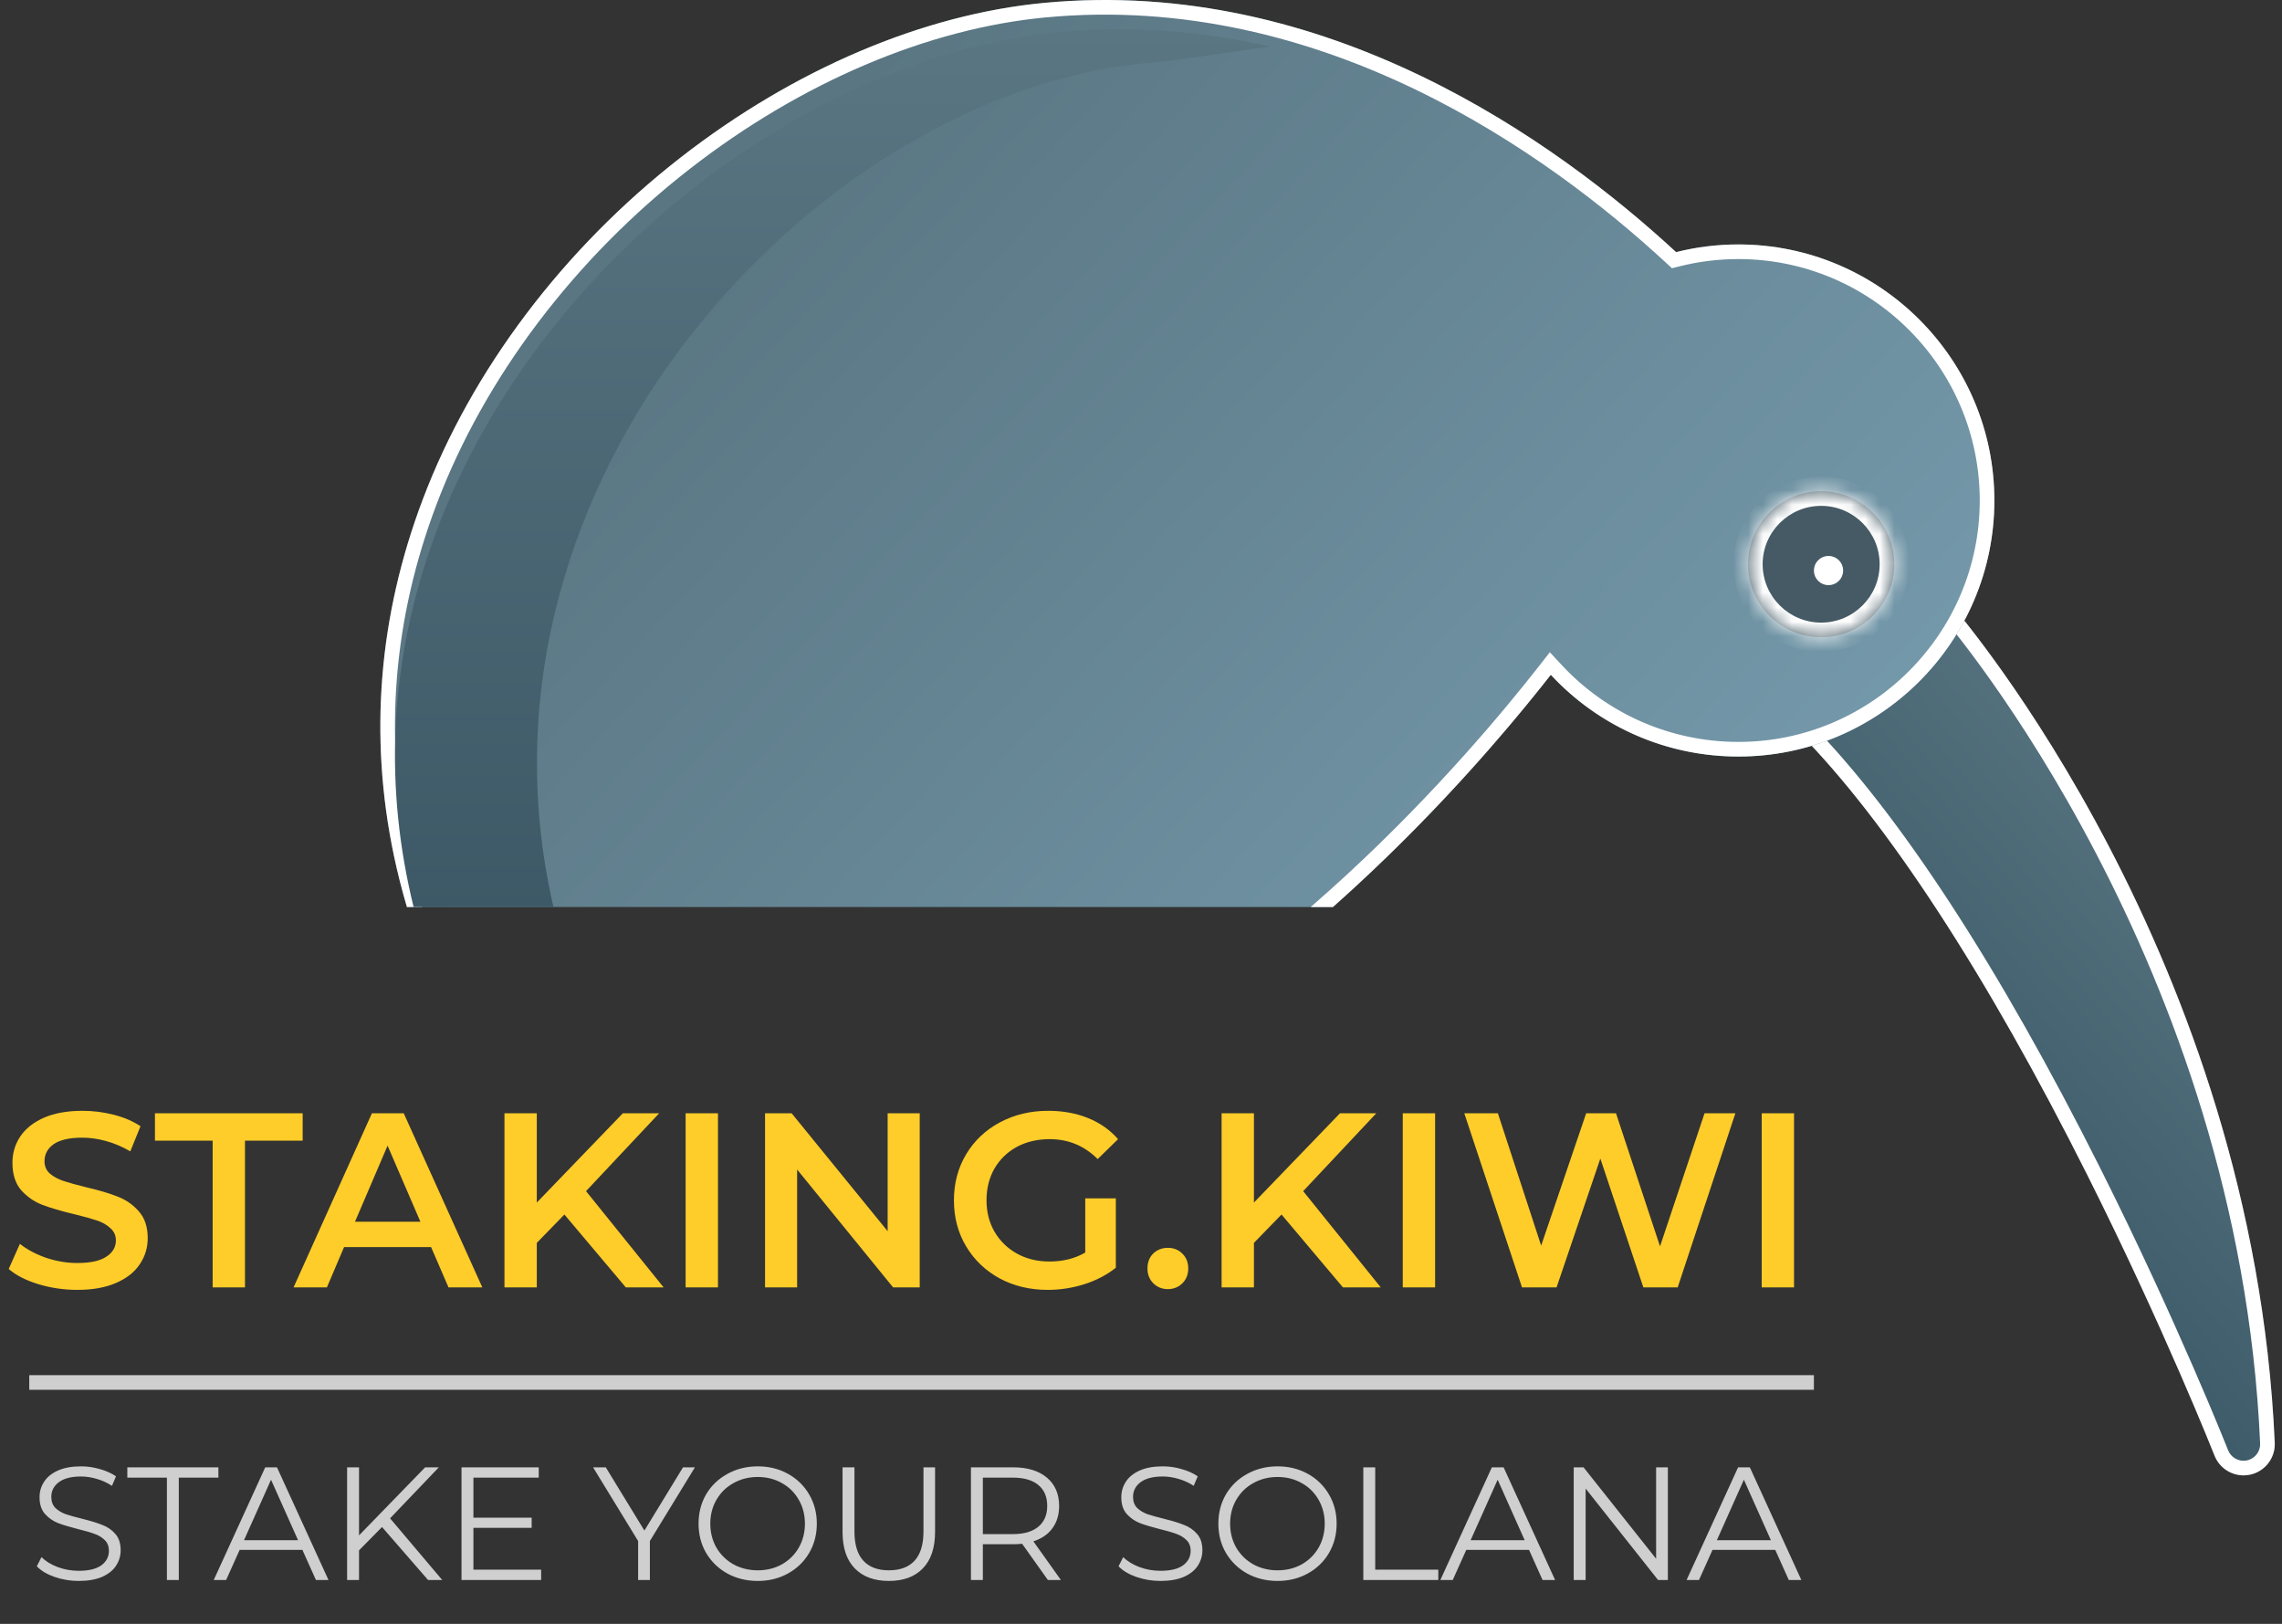
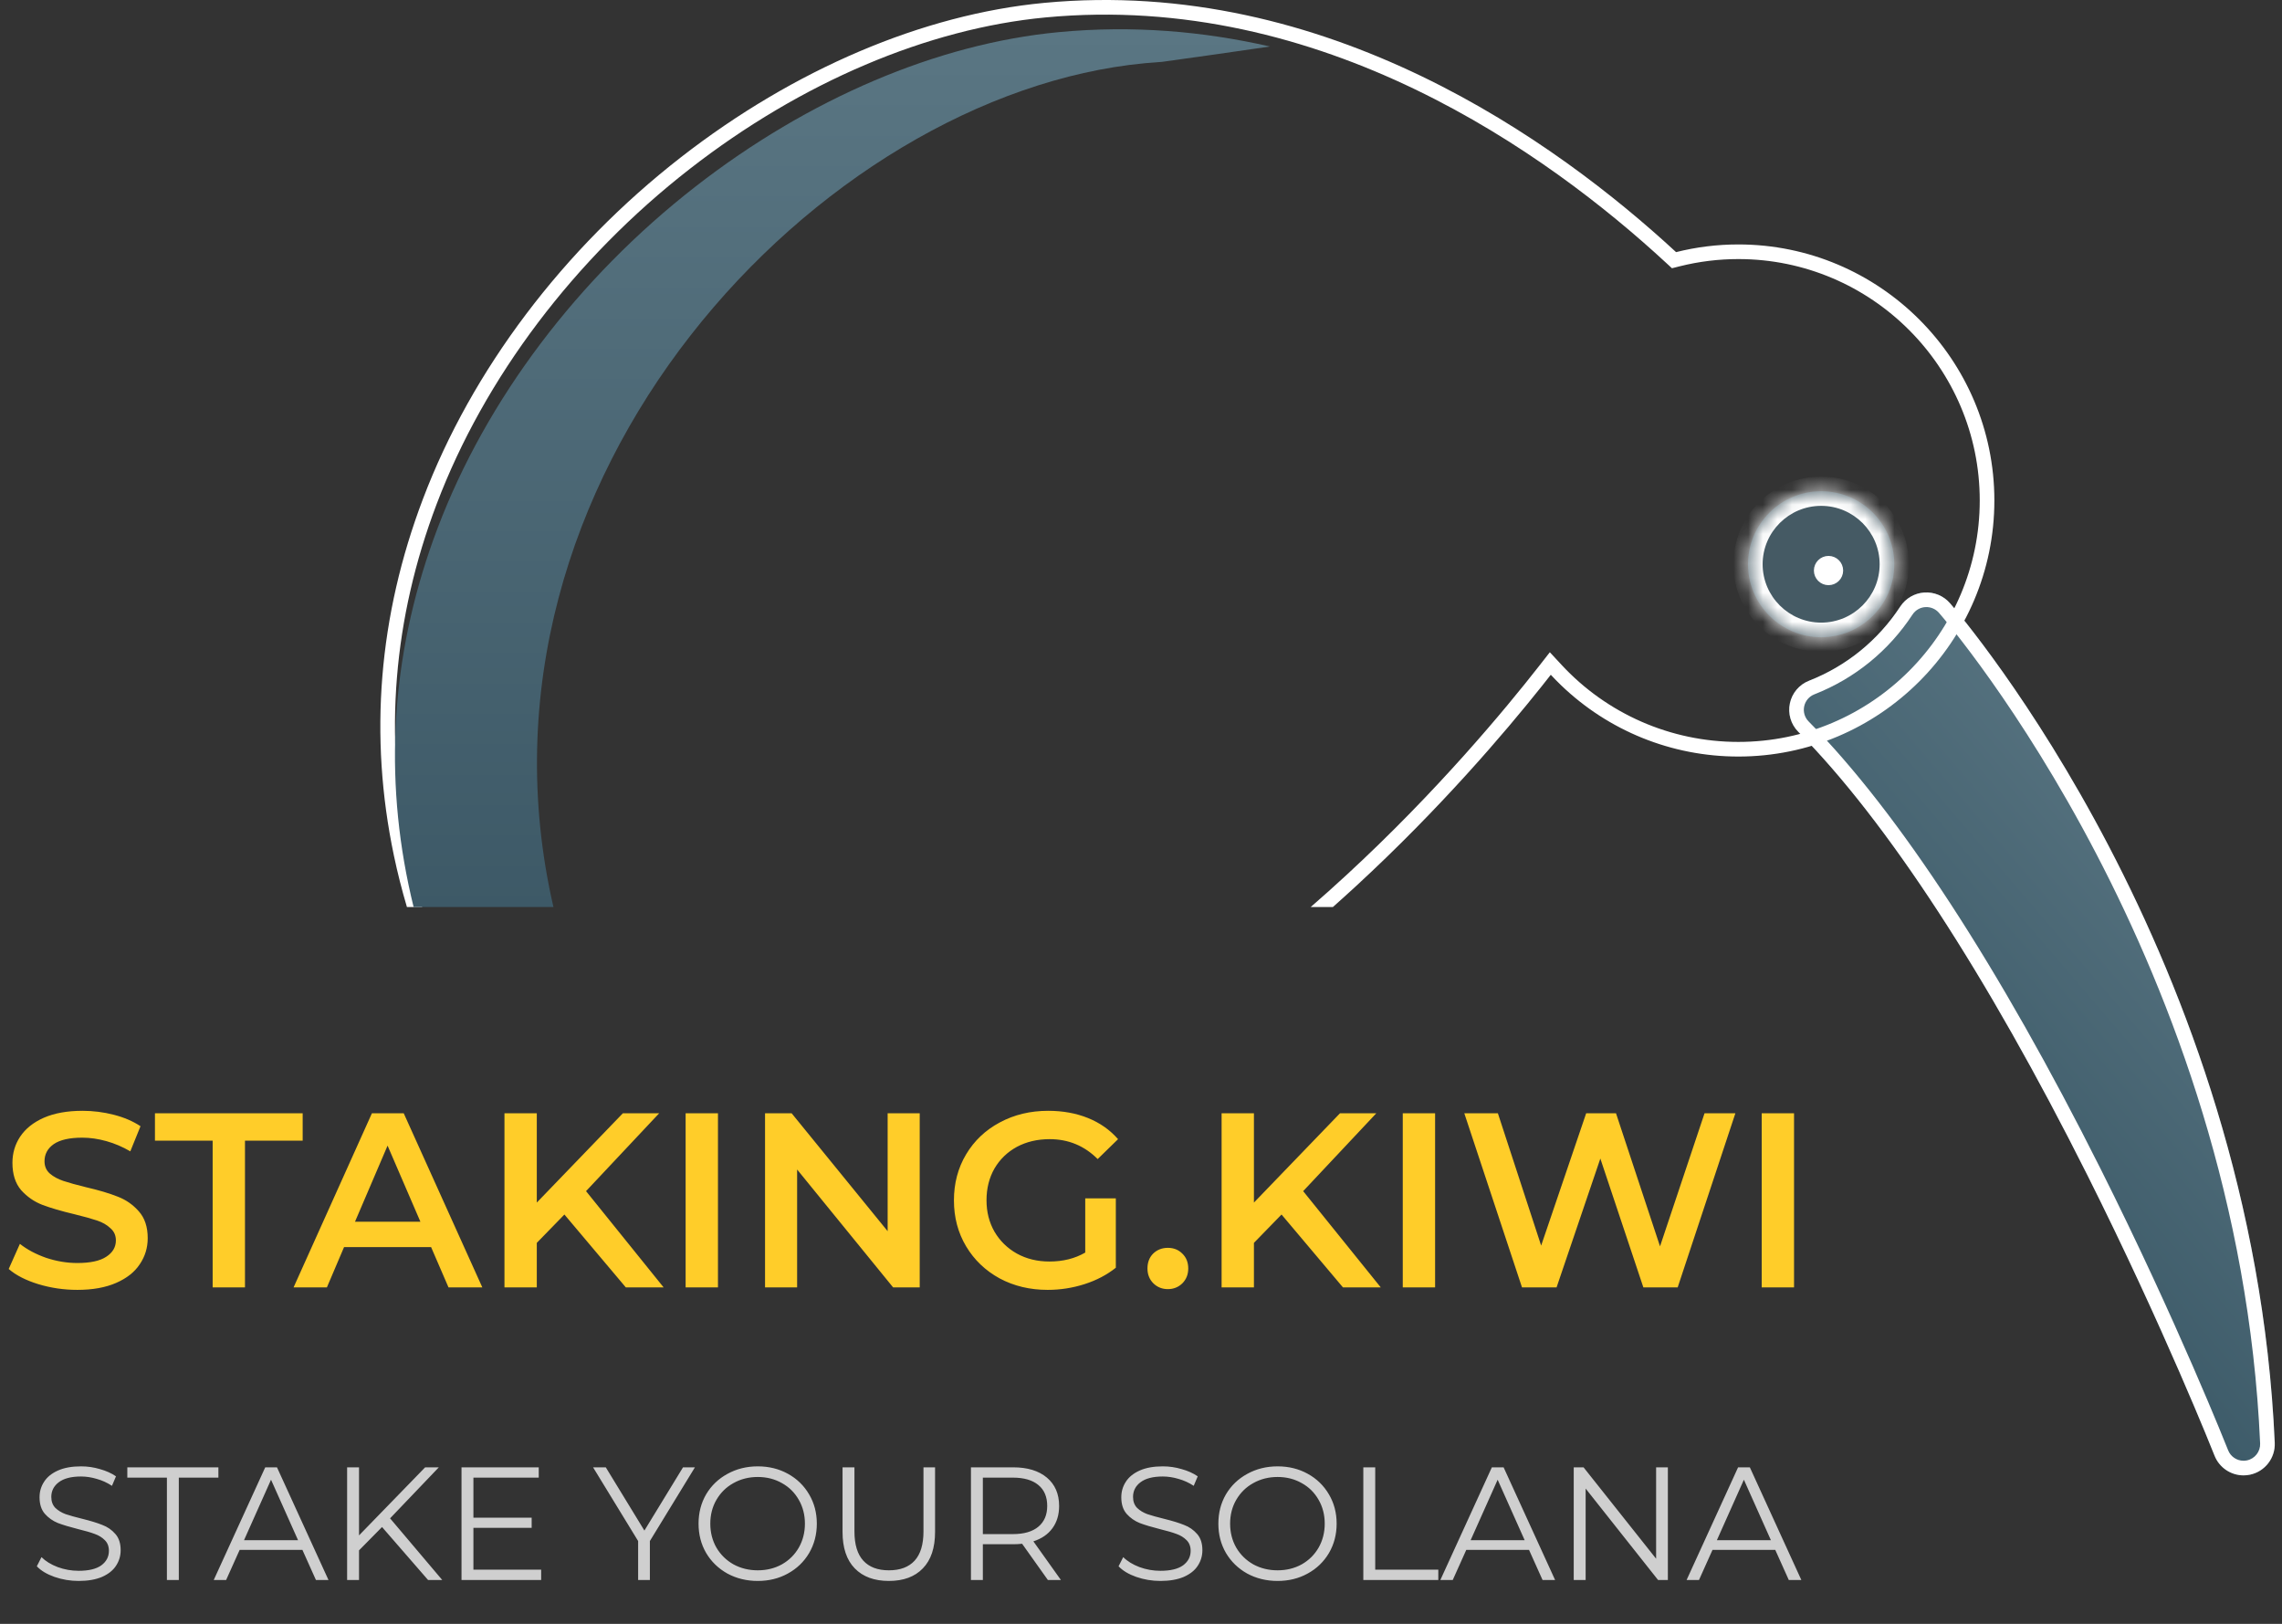
<svg xmlns="http://www.w3.org/2000/svg" width="156" height="111" viewBox="0 0 156 111" fill="none">
  <rect x="0" y="0" width="156" height="111" fill="#333333" stroke="none" />
  <path d="M122.358 48.078C122.506 47.375 122.998 46.794 123.666 46.532C126.231 45.526 128.389 43.771 129.906 41.459C130.273 40.9 130.88 40.546 131.547 40.501C132.213 40.458 132.864 40.727 133.302 41.231C134.148 42.206 154.038 65.479 155.504 98.622C155.55 99.664 154.836 100.586 153.817 100.803C153.668 100.835 153.518 100.85 153.371 100.85C152.511 100.85 151.714 100.327 151.387 99.499C151.353 99.413 147.923 90.749 142.692 80.321C135.811 66.606 128.977 56.127 122.929 50.02C122.424 49.51 122.209 48.78 122.358 48.078Z" fill="url(#paint0_linear_1445_1131)" />
  <path fill-rule="evenodd" clip-rule="evenodd" d="M123.336 48.285L123.336 48.284C123.415 47.911 123.676 47.602 124.031 47.463C126.79 46.38 129.112 44.492 130.742 42.008L129.909 41.461L130.742 42.008C130.936 41.711 131.258 41.523 131.613 41.499C131.969 41.476 132.316 41.621 132.547 41.887C133.355 42.818 153.054 65.873 154.505 98.666C154.529 99.22 154.15 99.71 153.608 99.825L153.607 99.825C153.528 99.842 153.448 99.85 153.371 99.85C152.914 99.85 152.49 99.572 152.317 99.133L152.317 99.132C152.277 99.032 148.836 90.338 143.586 79.872L142.692 80.321C147.923 90.749 151.353 99.413 151.387 99.499C151.714 100.327 152.511 100.85 153.371 100.85C153.518 100.85 153.668 100.835 153.817 100.803C154.836 100.586 155.55 99.664 155.504 98.622C154.038 65.479 134.148 42.206 133.302 41.231C132.864 40.727 132.213 40.458 131.547 40.501C130.88 40.546 130.273 40.9 129.906 41.459C128.389 43.771 126.231 45.526 123.666 46.532C122.998 46.794 122.506 47.375 122.358 48.078C122.209 48.78 122.424 49.51 122.929 50.02C128.977 56.127 135.811 66.606 142.692 80.321L143.586 79.872C136.688 66.125 129.799 55.536 123.64 49.316L123.639 49.315C123.372 49.045 123.257 48.658 123.336 48.285Z" fill="white" />
-   <path fill-rule="evenodd" clip-rule="evenodd" d="M46.54 10.757C38.514 17.001 32.254 25.291 28.915 34.101C25.879 42.107 25.211 50.31 26.927 58.481C27.175 59.66 27.472 60.833 27.818 62H91.118C91.65 61.528 92.183 61.046 92.717 60.554C98.952 54.805 103.648 49.153 106.014 46.124C109.298 49.666 113.913 51.714 118.835 51.714C128.486 51.714 136.337 43.862 136.337 34.211C136.337 24.56 128.486 16.709 118.835 16.709C117.396 16.709 115.969 16.885 114.578 17.234C106.426 9.702 90.702 -1.633 71.375 0.197C63.107 0.979 54.287 4.729 46.54 10.757Z" fill="url(#paint1_linear_1445_1131)" />
  <path fill-rule="evenodd" clip-rule="evenodd" d="M113.899 17.969C105.807 10.491 90.36 -0.596 71.469 1.192L71.375 0.197L71.469 1.192C63.423 1.953 54.779 5.613 47.154 11.546L46.54 10.757C54.287 4.729 63.107 0.979 71.374 0.197C90.702 -1.633 106.426 9.702 114.578 17.234C115.969 16.885 117.396 16.709 118.835 16.709C128.486 16.709 136.337 24.56 136.337 34.211C136.337 43.862 128.486 51.714 118.835 51.714C114.257 51.714 109.944 49.942 106.721 46.844C106.479 46.611 106.243 46.372 106.014 46.124C105.82 46.372 105.611 46.637 105.387 46.919C102.87 50.078 98.443 55.275 92.717 60.554C92.183 61.046 91.65 61.528 91.118 62H89.602C90.411 61.298 91.224 60.571 92.039 59.819C98.222 54.118 102.88 48.511 105.226 45.509L105.949 44.584L106.747 45.444C109.843 48.783 114.194 50.714 118.835 50.714C127.933 50.714 135.337 43.31 135.337 34.211C135.337 25.113 127.933 17.709 118.835 17.709C117.478 17.709 116.133 17.875 114.821 18.204L114.297 18.336L113.899 17.969ZM28.862 62C28.487 60.764 28.168 59.523 27.906 58.275C26.23 50.296 26.88 42.287 29.85 34.455C33.119 25.831 39.261 17.687 47.154 11.546L46.54 10.757C38.514 17.001 32.254 25.291 28.915 34.101C25.879 42.107 25.211 50.31 26.927 58.481C27.175 59.66 27.472 60.833 27.818 62H28.862Z" fill="white" />
  <path fill-rule="evenodd" clip-rule="evenodd" d="M28.275 62C28.15 61.495 28.034 60.988 27.928 60.481C26.211 52.309 26.879 44.107 29.915 36.1C33.254 27.291 39.513 19.001 47.539 12.757C55.287 6.729 64.107 2.979 72.374 2.197C77.461 1.715 82.298 2.146 86.813 3.179C84.487 3.521 82.032 3.87 79.44 4.228C79.05 4.254 78.658 4.284 78.265 4.321C56.111 6.417 31.069 32.622 37.833 62H28.275Z" fill="url(#paint2_linear_1445_1131)" />
  <mask id="path-6-inside-1_1445_1131" fill="white">
    <path d="M124.496 43.559C127.253 43.559 129.495 41.321 129.495 38.569C129.495 35.816 127.253 33.578 124.496 33.578C121.738 33.578 119.495 35.816 119.495 38.569C119.496 41.32 121.739 43.559 124.496 43.559Z" />
  </mask>
  <path d="M124.496 43.559C127.253 43.559 129.495 41.321 129.495 38.569C129.495 35.816 127.253 33.578 124.496 33.578C121.738 33.578 119.495 35.816 119.495 38.569C119.496 41.32 121.739 43.559 124.496 43.559Z" fill="#455A64" />
  <path d="M119.495 38.569L118.495 38.569V38.569H119.495ZM124.496 42.559C126.702 42.559 128.495 40.767 128.495 38.569H130.495C130.495 41.874 127.803 44.559 124.496 44.559V42.559ZM128.495 38.569C128.495 36.37 126.702 34.578 124.496 34.578V32.578C127.803 32.578 130.495 35.263 130.495 38.569H128.495ZM124.496 34.578C122.289 34.578 120.495 36.371 120.495 38.569H118.495C118.495 35.262 121.188 32.578 124.496 32.578V34.578ZM120.495 38.568C120.496 40.766 122.29 42.559 124.496 42.559V44.559C121.188 44.559 118.497 41.874 118.495 38.569L120.495 38.568Z" fill="white" mask="url(#path-6-inside-1_1445_1131)" />
  <circle cx="125" cy="39" r="0.5" fill="white" stroke="white" />
  <path d="M5.287 88.17C4.369 88.17 3.479 88.04 2.618 87.779C1.768 87.518 1.094 87.173 0.595 86.742L1.36 85.025C1.847 85.41 2.442 85.728 3.145 85.977C3.859 86.215 4.573 86.334 5.287 86.334C6.171 86.334 6.828 86.192 7.259 85.909C7.701 85.626 7.922 85.252 7.922 84.787C7.922 84.447 7.797 84.169 7.548 83.954C7.31 83.727 7.004 83.552 6.63 83.427C6.256 83.302 5.746 83.161 5.1 83.002C4.193 82.787 3.457 82.571 2.89 82.356C2.335 82.141 1.853 81.806 1.445 81.353C1.048 80.888 0.85 80.265 0.85 79.483C0.85 78.826 1.026 78.231 1.377 77.698C1.74 77.154 2.278 76.723 2.992 76.406C3.717 76.089 4.601 75.93 5.644 75.93C6.369 75.93 7.083 76.021 7.786 76.202C8.489 76.383 9.095 76.644 9.605 76.984L8.908 78.701C8.387 78.395 7.843 78.163 7.276 78.004C6.709 77.845 6.16 77.766 5.627 77.766C4.754 77.766 4.103 77.913 3.672 78.208C3.253 78.503 3.043 78.894 3.043 79.381C3.043 79.721 3.162 79.999 3.4 80.214C3.649 80.429 3.961 80.599 4.335 80.724C4.709 80.849 5.219 80.99 5.865 81.149C6.749 81.353 7.474 81.568 8.041 81.795C8.608 82.01 9.089 82.345 9.486 82.798C9.894 83.251 10.098 83.863 10.098 84.634C10.098 85.291 9.917 85.886 9.554 86.419C9.203 86.952 8.664 87.377 7.939 87.694C7.214 88.011 6.33 88.17 5.287 88.17ZM14.537 77.97H10.593V76.1H20.691V77.97H16.747V88H14.537V77.97ZM29.47 85.246H23.52L22.347 88H20.069L25.424 76.1H27.6L32.972 88H30.66L29.47 85.246ZM28.739 83.512L26.495 78.31L24.268 83.512H28.739ZM38.583 83.019L36.696 84.957V88H34.486V76.1H36.696V82.203L42.578 76.1H45.06L40.062 81.421L45.366 88H42.782L38.583 83.019ZM46.87 76.1H49.081V88H46.87V76.1ZM62.873 76.1V88H61.054L54.492 79.942V88H52.299V76.1H54.118L60.68 84.158V76.1H62.873ZM74.188 81.914H76.279V86.657C75.667 87.144 74.953 87.518 74.137 87.779C73.321 88.04 72.482 88.17 71.621 88.17C70.408 88.17 69.314 87.909 68.34 87.388C67.365 86.855 66.6 86.124 66.045 85.195C65.49 84.266 65.212 83.217 65.212 82.05C65.212 80.883 65.49 79.834 66.045 78.905C66.6 77.976 67.365 77.25 68.34 76.729C69.326 76.196 70.431 75.93 71.655 75.93C72.652 75.93 73.559 76.094 74.375 76.423C75.191 76.752 75.876 77.233 76.432 77.868L75.038 79.228C74.131 78.321 73.037 77.868 71.757 77.868C70.918 77.868 70.17 78.044 69.513 78.395C68.867 78.746 68.357 79.239 67.983 79.874C67.62 80.509 67.439 81.234 67.439 82.05C67.439 82.843 67.62 83.557 67.983 84.192C68.357 84.827 68.867 85.325 69.513 85.688C70.17 86.051 70.912 86.232 71.74 86.232C72.669 86.232 73.485 86.028 74.188 85.62V81.914ZM79.836 88.119C79.45 88.119 79.122 87.989 78.85 87.728C78.578 87.456 78.442 87.116 78.442 86.708C78.442 86.289 78.572 85.949 78.833 85.688C79.105 85.427 79.439 85.297 79.836 85.297C80.232 85.297 80.561 85.427 80.822 85.688C81.094 85.949 81.23 86.289 81.23 86.708C81.23 87.116 81.094 87.456 80.822 87.728C80.55 87.989 80.221 88.119 79.836 88.119ZM87.607 83.019L85.72 84.957V88H83.51V76.1H85.72V82.203L91.602 76.1H94.084L89.086 81.421L94.39 88H91.806L87.607 83.019ZM95.895 76.1H98.105V88H95.895V76.1ZM118.632 76.1L114.688 88H112.342L109.401 79.194L106.409 88H104.046L100.102 76.1H102.397L105.355 85.144L108.432 76.1H110.472L113.481 85.195L116.524 76.1H118.632ZM120.432 76.1H122.642V88H120.432V76.1Z" fill="#FFCD29" />
  <path d="M5.377 108.066C4.805 108.066 4.255 107.974 3.727 107.791C3.206 107.608 2.803 107.366 2.517 107.065L2.836 106.438C3.115 106.717 3.485 106.944 3.947 107.12C4.409 107.289 4.886 107.373 5.377 107.373C6.066 107.373 6.583 107.248 6.928 106.999C7.273 106.742 7.445 106.412 7.445 106.009C7.445 105.701 7.35 105.455 7.159 105.272C6.976 105.089 6.748 104.949 6.477 104.854C6.206 104.751 5.828 104.641 5.344 104.524C4.765 104.377 4.303 104.238 3.958 104.106C3.613 103.967 3.316 103.758 3.067 103.479C2.825 103.2 2.704 102.823 2.704 102.346C2.704 101.957 2.807 101.605 3.012 101.29C3.217 100.967 3.533 100.711 3.958 100.52C4.383 100.329 4.911 100.234 5.542 100.234C5.982 100.234 6.411 100.296 6.829 100.421C7.254 100.538 7.621 100.703 7.929 100.916L7.654 101.565C7.331 101.352 6.987 101.195 6.62 101.092C6.253 100.982 5.894 100.927 5.542 100.927C4.867 100.927 4.358 101.059 4.013 101.323C3.676 101.58 3.507 101.913 3.507 102.324C3.507 102.632 3.599 102.881 3.782 103.072C3.973 103.255 4.207 103.398 4.486 103.501C4.772 103.596 5.153 103.703 5.63 103.82C6.195 103.959 6.649 104.099 6.994 104.238C7.346 104.37 7.643 104.575 7.885 104.854C8.127 105.125 8.248 105.496 8.248 105.965C8.248 106.354 8.142 106.709 7.929 107.032C7.724 107.347 7.405 107.6 6.972 107.791C6.539 107.974 6.008 108.066 5.377 108.066ZM11.41 101.004H8.704V100.3H14.93V101.004H12.224V108H11.41V101.004ZM20.673 105.943H16.383L15.459 108H14.612L18.132 100.3H18.935L22.455 108H21.597L20.673 105.943ZM20.376 105.283L18.528 101.147L16.68 105.283H20.376ZM26.116 104.381L24.543 105.976V108H23.729V100.3H24.543V104.953L29.064 100.3H29.999L26.666 103.787L30.23 108H29.262L26.116 104.381ZM36.994 107.296V108H31.549V100.3H36.829V101.004H32.363V103.743H36.345V104.436H32.363V107.296H36.994ZM44.426 105.338V108H43.623V105.338L40.543 100.3H41.412L44.052 104.623L46.692 100.3H47.506L44.426 105.338ZM51.802 108.066C51.039 108.066 50.346 107.897 49.723 107.56C49.107 107.215 48.623 106.746 48.271 106.152C47.926 105.558 47.754 104.891 47.754 104.15C47.754 103.409 47.926 102.742 48.271 102.148C48.623 101.554 49.107 101.088 49.723 100.751C50.346 100.406 51.039 100.234 51.802 100.234C52.564 100.234 53.25 100.403 53.859 100.74C54.475 101.077 54.959 101.547 55.311 102.148C55.663 102.742 55.839 103.409 55.839 104.15C55.839 104.891 55.663 105.562 55.311 106.163C54.959 106.757 54.475 107.223 53.859 107.56C53.25 107.897 52.564 108.066 51.802 108.066ZM51.802 107.34C52.41 107.34 52.96 107.204 53.452 106.933C53.943 106.654 54.328 106.273 54.607 105.789C54.885 105.298 55.025 104.751 55.025 104.15C55.025 103.549 54.885 103.006 54.607 102.522C54.328 102.031 53.943 101.649 53.452 101.378C52.96 101.099 52.41 100.96 51.802 100.96C51.193 100.96 50.639 101.099 50.141 101.378C49.649 101.649 49.261 102.031 48.975 102.522C48.696 103.006 48.557 103.549 48.557 104.15C48.557 104.751 48.696 105.298 48.975 105.789C49.261 106.273 49.649 106.654 50.141 106.933C50.639 107.204 51.193 107.34 51.802 107.34ZM60.765 108.066C59.768 108.066 58.99 107.78 58.433 107.208C57.876 106.636 57.597 105.804 57.597 104.711V100.3H58.411V104.678C58.411 105.573 58.613 106.24 59.016 106.68C59.419 107.12 60.002 107.34 60.765 107.34C61.535 107.34 62.122 107.12 62.525 106.68C62.928 106.24 63.13 105.573 63.13 104.678V100.3H63.922V104.711C63.922 105.804 63.644 106.636 63.086 107.208C62.536 107.78 61.763 108.066 60.765 108.066ZM71.633 108L69.873 105.525C69.675 105.547 69.47 105.558 69.257 105.558H67.189V108H66.375V100.3H69.257C70.24 100.3 71.01 100.535 71.567 101.004C72.124 101.473 72.403 102.119 72.403 102.94C72.403 103.541 72.249 104.051 71.941 104.469C71.64 104.88 71.208 105.177 70.643 105.36L72.524 108H71.633ZM69.235 104.865C69.998 104.865 70.581 104.696 70.984 104.359C71.387 104.022 71.589 103.549 71.589 102.94C71.589 102.317 71.387 101.84 70.984 101.51C70.581 101.173 69.998 101.004 69.235 101.004H67.189V104.865H69.235ZM79.326 108.066C78.754 108.066 78.204 107.974 77.676 107.791C77.156 107.608 76.752 107.366 76.466 107.065L76.785 106.438C77.064 106.717 77.434 106.944 77.896 107.12C78.358 107.289 78.835 107.373 79.326 107.373C80.016 107.373 80.533 107.248 80.877 106.999C81.222 106.742 81.394 106.412 81.394 106.009C81.394 105.701 81.299 105.455 81.108 105.272C80.925 105.089 80.698 104.949 80.426 104.854C80.155 104.751 79.777 104.641 79.293 104.524C78.714 104.377 78.252 104.238 77.907 104.106C77.563 103.967 77.266 103.758 77.016 103.479C76.774 103.2 76.653 102.823 76.653 102.346C76.653 101.957 76.756 101.605 76.961 101.29C77.167 100.967 77.482 100.711 77.907 100.52C78.333 100.329 78.861 100.234 79.491 100.234C79.931 100.234 80.36 100.296 80.778 100.421C81.204 100.538 81.57 100.703 81.878 100.916L81.603 101.565C81.281 101.352 80.936 101.195 80.569 101.092C80.203 100.982 79.843 100.927 79.491 100.927C78.817 100.927 78.307 101.059 77.962 101.323C77.625 101.58 77.456 101.913 77.456 102.324C77.456 102.632 77.548 102.881 77.731 103.072C77.922 103.255 78.157 103.398 78.435 103.501C78.721 103.596 79.103 103.703 79.579 103.82C80.144 103.959 80.599 104.099 80.943 104.238C81.295 104.37 81.592 104.575 81.834 104.854C82.076 105.125 82.197 105.496 82.197 105.965C82.197 106.354 82.091 106.709 81.878 107.032C81.673 107.347 81.354 107.6 80.921 107.791C80.489 107.974 79.957 108.066 79.326 108.066ZM87.337 108.066C86.574 108.066 85.881 107.897 85.258 107.56C84.642 107.215 84.158 106.746 83.806 106.152C83.461 105.558 83.289 104.891 83.289 104.15C83.289 103.409 83.461 102.742 83.806 102.148C84.158 101.554 84.642 101.088 85.258 100.751C85.881 100.406 86.574 100.234 87.337 100.234C88.1 100.234 88.785 100.403 89.394 100.74C90.01 101.077 90.494 101.547 90.846 102.148C91.198 102.742 91.374 103.409 91.374 104.15C91.374 104.891 91.198 105.562 90.846 106.163C90.494 106.757 90.01 107.223 89.394 107.56C88.785 107.897 88.1 108.066 87.337 108.066ZM87.337 107.34C87.945 107.34 88.496 107.204 88.987 106.933C89.478 106.654 89.863 106.273 90.142 105.789C90.421 105.298 90.56 104.751 90.56 104.15C90.56 103.549 90.421 103.006 90.142 102.522C89.863 102.031 89.478 101.649 88.987 101.378C88.496 101.099 87.945 100.96 87.337 100.96C86.728 100.96 86.174 101.099 85.676 101.378C85.184 101.649 84.796 102.031 84.51 102.522C84.231 103.006 84.092 103.549 84.092 104.15C84.092 104.751 84.231 105.298 84.51 105.789C84.796 106.273 85.184 106.654 85.676 106.933C86.174 107.204 86.728 107.34 87.337 107.34ZM93.198 100.3H94.012V107.296H98.324V108H93.198V100.3ZM104.526 105.943H100.236L99.312 108H98.465L101.985 100.3H102.788L106.308 108H105.45L104.526 105.943ZM104.229 105.283L102.381 101.147L100.533 105.283H104.229ZM114.017 100.3V108H113.346L108.396 101.752V108H107.582V100.3H108.253L113.214 106.548V100.3H114.017ZM121.359 105.943H117.069L116.145 108H115.298L118.818 100.3H119.621L123.141 108H122.283L121.359 105.943ZM121.062 105.283L119.214 101.147L117.366 105.283H121.062Z" fill="#CFCFCF" />
-   <line x1="2" y1="94.5" x2="124" y2="94.5" stroke="#CFCFCF" />
  <defs>
    <linearGradient id="paint0_linear_1445_1131" x1="155.5" y1="58" x2="127.5" y2="82" gradientUnits="userSpaceOnUse">
      <stop stop-color="#5A7683" />
      <stop offset="0.849" stop-color="#3C5A68" />
    </linearGradient>
    <linearGradient id="paint1_linear_1445_1131" x1="53.5" y1="11" x2="122.5" y2="75" gradientUnits="userSpaceOnUse">
      <stop stop-color="#5A7683" />
      <stop offset="1" stop-color="#789EB0" />
    </linearGradient>
    <linearGradient id="paint2_linear_1445_1131" x1="56.907" y1="2" x2="56.907" y2="87.262" gradientUnits="userSpaceOnUse">
      <stop stop-color="#5A7683" />
      <stop offset="1" stop-color="#314D5B" />
    </linearGradient>
  </defs>
</svg>